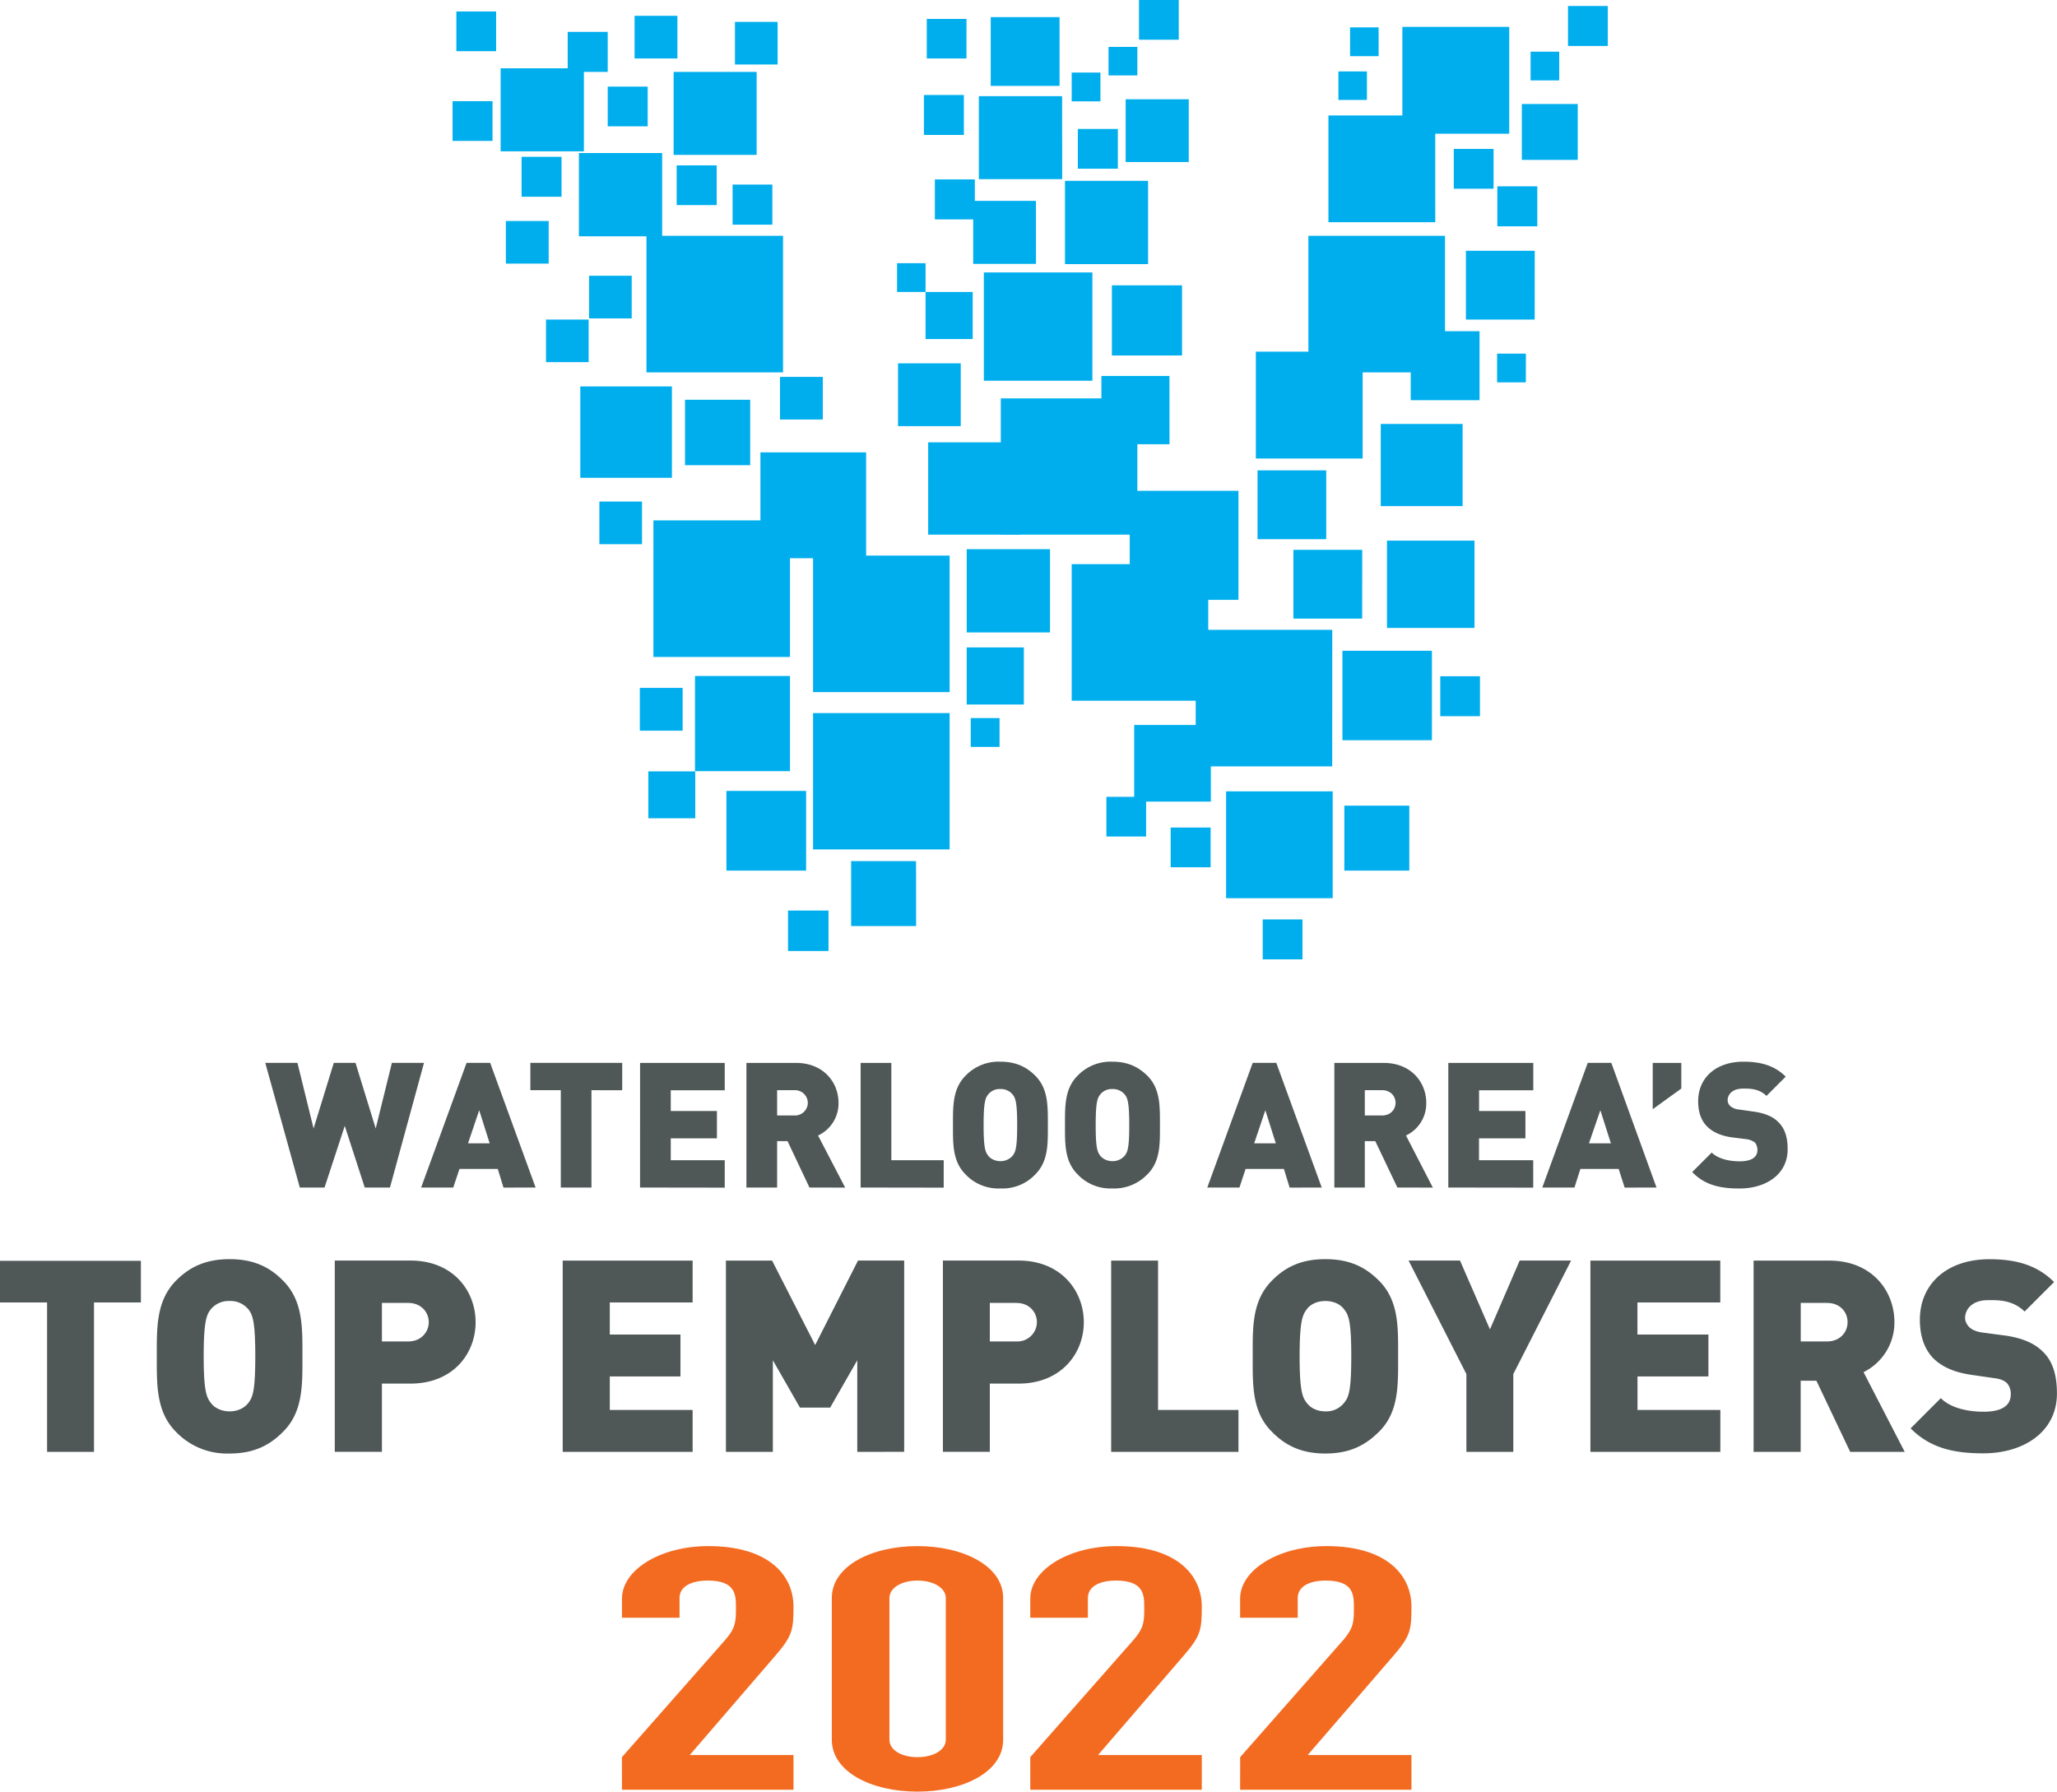
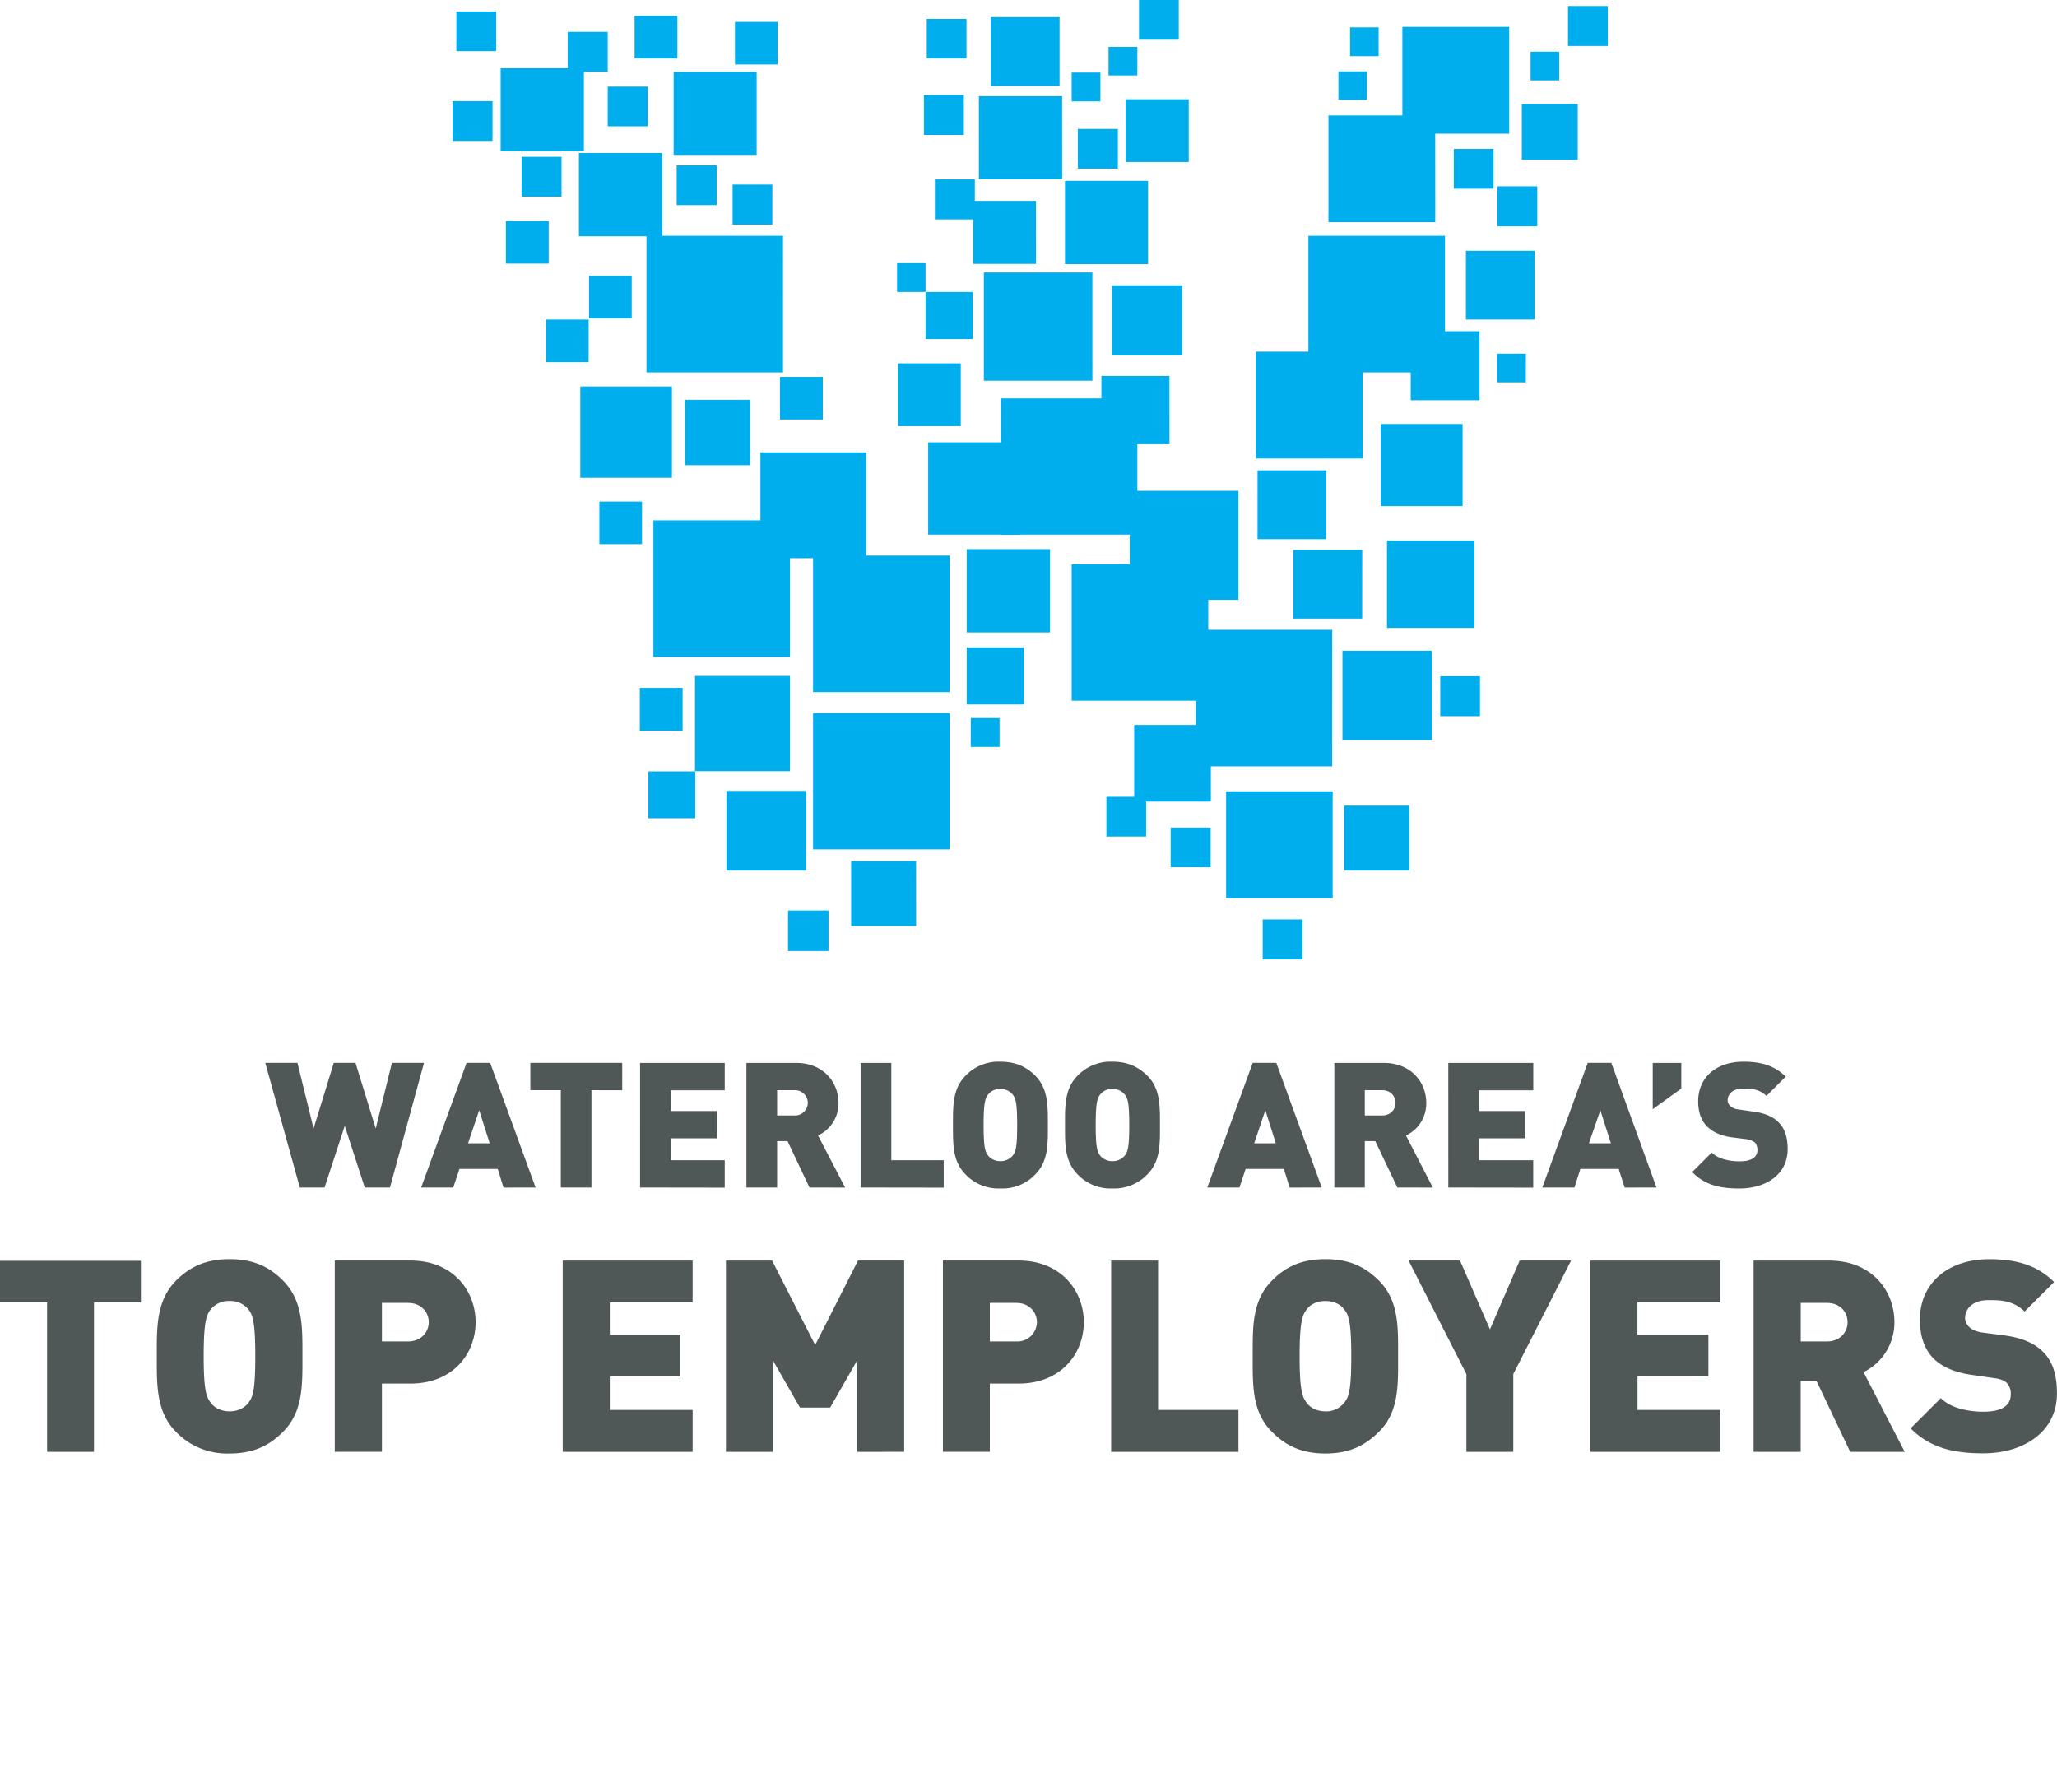
<svg xmlns="http://www.w3.org/2000/svg" width="45.026" height="39.219" viewBox="0 0 33.77 29.414">
  <defs>
    <clipPath id="a">
      <path d="M236 347h2.824v4H236Zm0 0" />
    </clipPath>
  </defs>
  <path d="M24.012 8.309h-1.344V6.96h1.344zm-1.649 1.847h-1.129V9.027h1.13zM24.29 6.57h-1.13V5.437h1.13zm-2.517 2.282h-1.128v-1.13h1.128zM17.395 1.41h-1.13V.281h1.13zm7.8 3.836h-1.129V4.117h1.13zm-3.324 7.336H19.63V10.34h2.242zm.008 2.164h-1.75v-1.754h1.75zm.492-7.219h-1.754V5.773h1.754zm1.192-3.879h-1.754V1.895h1.753zm0 0" style="fill:#00aeee;fill-opacity:1;fill-rule:nonzero;stroke:none" />
  <path d="M24.777 2.195h-1.754V.441h1.754zM21.383 15.75h-.653v-.656h.653zm-1.508-1.512h-.656v-.652h.656Zm-1.059-.504h-.652v-.652h.652zm5.481-1.976h-.652v-.656h.652zm.223-8.66h-.653v-.653h.653zm.718.617h-.656v-.656h.656zm-9.269 1.851h-.774v-.773h.774zm3.437.27h-1.152V4.684h1.152zM19.2 7.293h-1.118V6.172h1.117zm1.132 2.555h-1.785v-1.79h1.785zm3.391-3.735H21.48V3.871h2.243zm0 0" style="fill:#00aeee;fill-opacity:1;fill-rule:nonzero;stroke:none" />
  <path d="M19.836 11.504h-2.242V9.262h2.242zm.043 1.656H18.62v-1.258h1.258zm-1.945-6.91h-1.782V4.473h1.782zm-2.161.746h-1.03V5.965h1.03zm1.235-2.664h-1.031V3.297h1.03zm2.508-1.672H18.48V1.63h1.036zm-.844 6.117H16.43V6.54h2.242zm-1.434 1.606h-1.367V9.016h1.367zm-6.367-6.504H9.504V2.512h1.367zM9.586 2.484H8.219V1.121h1.367zm2.836.059h-1.363V1.18h1.363zm5.016.398H16.07V1.578h1.367zm1.41 1.395h-1.364V2.969h1.364zm-2.039 7.23h-.938v-.937h.938zm0 0" style="fill:#00aeee;fill-opacity:1;fill-rule:nonzero;stroke:none" />
  <path d="M16.754 8.777h-1.516V7.262h1.516zm-1.164 2.586h-2.242V9.121h2.242zm0 2.582h-2.242v-2.238h2.242zm-.55 1.258h-1.067v-1.066h1.066zm8.097-.91H22.07v-1.066h1.067zm-9.535 1.32h-.665v-.664h.665zm2.808-3.351h-.473v-.473h.473zm-1.215-7.469h-.468V4.32h.468zm3.477-3.555h-.473V.77h.473zm6.378 5.039h-.472v-.472h.473zm-6.984-4.613h-.472v-.473h.472zm4.375-.024h-.468v-.468h.468zm-9.586 4.473h-2.242V3.871h2.242zm0 0" style="fill:#00aeee;fill-opacity:1;fill-rule:nonzero;stroke:none" />
  <path d="M14.219 9.164h-1.735V7.426h1.735zm0 0" style="fill:#00aeee;fill-opacity:1;fill-rule:nonzero;stroke:none" />
  <path d="M12.969 10.785h-2.242V8.543h2.242zm0 1.875H11.41v-1.562h1.559zm10.539-.508h-1.469v-1.468h1.469zm-10.274 2.141h-1.308v-1.309h1.308zm10.973-3.984H22.77V8.875h1.437zM11.031 7.844H9.527v-1.5h1.504zm1.285-.207h-1.07V6.563h1.07zM10.54 8.934h-.7v-.7h.7zm-.876-2.989h-.7v-.699h.7zm.707-.718h-.7v-.7h.7zm3.137 1.66h-.703v-.7h.703zM11.121.96h-.703V.259h.703zm1.645.099h-.7v-.7h.7zM9.008 4.328h-.703v-.7h.703zm2.199 7.668h-.703v-.703h.703zm.207 1.438h-.77v-.77h.77zm4.59-9.832h-.656v-.657h.656zm3.348-2.95h-.653V0h.653zm6.55 1.973h-.918v-.918h.918zm.493-1.871h-.653V.098h.653zM18.352 2.77h-.657v-.653h.657zM15.867.96h-.652V.31h.652zm-4.101 2.407h-.657v-.652h.657zm.914.321h-.653V3.03h.653zM9.219 3.23h-.656v-.656h.656zm6.605-1.015h-.656v-.656h.656zM8.145.84h-.653V.188h.653zm-.059 1.473H7.43V1.66h.656zM9.977 1.18H9.32V.523h.657zm.656.894h-.656v-.652h.656zm12-1.152h-.469V.449h.469zm2.965.398h-.47V.848h.47zm0 0" style="fill:#00aeee;fill-opacity:1;fill-rule:nonzero;stroke:none" />
  <path d="M6.402 19.496h-.414l-.328-1.012-.332 1.012h-.406l-.567-2.047h.528l.265 1.078.332-1.078h.356l.332 1.078.266-1.078h.527zm1.465-1.269-.183.543h.355zm.399 1.27-.094-.306h-.629l-.102.305h-.527l.746-2.047h.387l.746 2.047zm1.444-1.599v1.598h-.503v-1.598h-.5v-.449h1.508v.45zm.798 1.598V17.45h1.39v.45h-.886v.34h.758v.448h-.758v.36h.886v.45zm2.535-1.598h-.285v.415h.285a.21.21 0 0 0 .219-.208.21.21 0 0 0-.219-.207m.246 1.598-.36-.762h-.171v.762h-.504V17.45h.812c.454 0 .7.32.7.656a.58.58 0 0 1-.336.536l.445.855zm.84 0V17.45h.504v1.598h.86v.45zm2.496-1.527a.25.25 0 0 0-.203-.09.24.24 0 0 0-.2.09c-.046.058-.074.129-.074.504s.028.437.075.5c.035.047.109.09.199.09a.26.26 0 0 0 .203-.09c.047-.063.074-.125.074-.5s-.027-.446-.074-.504m.371 1.312a.74.74 0 0 1-.574.23.74.74 0 0 1-.57-.23c-.215-.215-.207-.5-.207-.808s-.008-.598.207-.813a.75.75 0 0 1 .57-.23c.25 0 .426.082.574.23.215.215.207.504.207.813s.008.593-.207.808m1.469-1.312a.25.25 0 0 0-.203-.09.24.24 0 0 0-.2.09c-.046.058-.074.129-.074.504s.028.437.074.5c.036.047.11.09.2.09a.26.26 0 0 0 .203-.09c.047-.063.074-.125.074-.5s-.027-.446-.074-.504m.37 1.312a.75.75 0 0 1-.573.23.74.74 0 0 1-.57-.23c-.215-.215-.208-.5-.208-.808s-.008-.598.207-.813a.75.75 0 0 1 .57-.23c.25 0 .423.082.575.23.215.215.207.504.207.813s.008.593-.207.808m1.937-1.054-.183.543h.355zm.399 1.27-.094-.306h-.629l-.101.305h-.528l.746-2.047h.387l.746 2.047zm1.519-1.599h-.285v.415h.285c.141 0 .22-.102.22-.208 0-.105-.079-.207-.22-.207m.25 1.598-.363-.762h-.172v.762h-.5V17.45h.809c.453 0 .7.32.7.656a.58.58 0 0 1-.333.536l.441.855zm.836 0V17.45h1.395v.45h-.89v.34h.761v.448h-.762v.36h.89v.45zm2.496-1.269-.187.543h.36zm.399 1.27-.098-.306h-.629l-.097.305h-.528l.746-2.047h.387l.742 2.047zm.461-1.287v-.76h.469v.421zm1.422 1.302c-.313 0-.567-.055-.774-.27l.32-.32c.106.105.294.144.458.144.199 0 .293-.07.293-.187a.2.2 0 0 0-.04-.121.3.3 0 0 0-.136-.055l-.246-.031q-.27-.039-.41-.184-.141-.146-.141-.41c0-.375.281-.648.746-.648.293 0 .516.07.691.246l-.316.316c-.129-.129-.3-.12-.387-.12-.176 0-.25.1-.25.19 0 .024.008.063.04.094a.25.25 0 0 0 .144.059l.246.035q.274.039.402.172c.11.105.153.258.153.445 0 .418-.36.645-.793.645M1.543 21.383v2.453h-.77v-2.453H0v-.684h2.313v.684zm2.535.113a.38.38 0 0 0-.308-.137.38.38 0 0 0-.31.137c-.07.09-.116.2-.116.77 0 .574.047.675.117.765.055.078.168.14.309.14s.25-.062.308-.14c.07-.09.113-.191.113-.765 0-.57-.043-.68-.113-.77m.567 2.012c-.227.23-.493.355-.875.355a1.16 1.16 0 0 1-.88-.355c-.327-.328-.316-.77-.316-1.242 0-.473-.011-.91.317-1.243.23-.23.496-.351.879-.351.382 0 .648.121.875.351.332.332.32.77.32 1.243 0 .472.012.914-.32 1.242m2.058-2.118H6.27v.633h.433c.211 0 .336-.156.336-.316 0-.164-.125-.316-.336-.316m.035 1.324H6.27v1.12h-.774v-3.14h1.242c.7 0 1.07.496 1.07 1.012s-.37 1.008-1.07 1.008m2.5 1.121v-3.14h2.133v.687h-1.36v.527h1.16v.688h-1.16v.55h1.36v.688zm4.836 0v-1.504l-.445.777h-.496l-.445-.777v1.504h-.77v-3.14h.758l.707 1.386.703-1.387h.758v3.14zm2.614-2.446h-.438v.633h.438a.32.32 0 0 0 .335-.316c0-.164-.125-.316-.335-.316m.035 1.324h-.473v1.12h-.77v-3.14h1.243c.695 0 1.07.496 1.07 1.012s-.375 1.008-1.07 1.008m1.519 1.121v-3.14h.77v2.452h1.32v.688zm3.824-2.34c-.054-.078-.164-.137-.308-.137-.14 0-.25.059-.305.137-.07.09-.117.2-.117.77 0 .574.047.675.117.765.055.078.164.14.305.14a.37.37 0 0 0 .308-.14c.075-.09.118-.191.118-.765 0-.57-.043-.68-.118-.77m.57 2.012c-.23.23-.491.355-.878.355-.383 0-.649-.125-.875-.355-.332-.328-.317-.77-.317-1.242 0-.473-.015-.91.317-1.243.226-.23.492-.351.875-.351.387 0 .648.121.879.351.332.332.316.77.316 1.243 0 .472.016.914-.316 1.242m2.207-.949v1.277h-.77v-1.277l-.949-1.864h.844l.492 1.13.488-1.13h.844zm1.266 1.277v-3.14h2.132v.687h-1.36v.527h1.165v.688h-1.164v.55h1.36v.688zm3.886-2.446h-.433v.633h.433c.215 0 .336-.156.336-.316 0-.164-.121-.316-.336-.316m.379 2.445-.555-1.168h-.258v1.168h-.773v-3.14h1.242c.7 0 1.07.495 1.07 1.011a.91.91 0 0 1-.507.82l.676 1.309zm0 0" style="fill:#4f5757;fill-opacity:1;fill-rule:nonzero;stroke:none" />
  <g clip-path="url(#a)" transform="translate(-205.055 -327.05)">
    <path d="M237.613 350.91c-.48 0-.87-.086-1.191-.41l.496-.496c.16.164.45.223.7.223.304 0 .448-.102.448-.286a.26.26 0 0 0-.062-.183c-.04-.04-.106-.07-.207-.082l-.379-.055q-.416-.06-.629-.277-.216-.23-.215-.63c0-.573.43-.991 1.145-.991.449 0 .789.105 1.058.375l-.484.484c-.2-.2-.461-.187-.598-.187-.27 0-.379.156-.379.293 0 .039.016.093.063.144.039.04.105.078.215.094l.379.05c.285.04.484.13.617.262.168.16.234.395.234.688 0 .636-.55.984-1.21.984" style="fill:#4f5757;fill-opacity:1;fill-rule:nonzero;stroke:none" />
  </g>
-   <path d="m10.21 28.848 1.704-1.934c.168-.195.168-.305.168-.523 0-.2 0-.442-.46-.442-.282 0-.466.102-.466.285v.325h-.945v-.313c0-.473.629-.863 1.418-.863.98 0 1.398.469 1.398.996 0 .387-.02.484-.316.824l-1.387 1.61h1.703v.57h-2.816zm4.392-.285c0 .164.191.285.46.285.27 0 .465-.121.465-.285v-2.329c0-.16-.195-.285-.464-.285-.27 0-.461.125-.461.285zm-.946-2.329c0-.527.656-.851 1.406-.851s1.407.324 1.407.851v2.329c0 .53-.657.851-1.407.851s-1.406-.32-1.406-.852zm3.258 2.614 1.703-1.934c.168-.195.168-.305.168-.523 0-.2 0-.442-.465-.442-.277 0-.46.102-.46.285v.325h-.946v-.313c0-.473.629-.863 1.418-.863.98 0 1.398.469 1.398.996 0 .387-.019.484-.316.824l-1.387 1.61h1.703v.57h-2.816zm3.446 0 1.702-1.934c.165-.195.165-.305.165-.523 0-.2 0-.442-.461-.442-.278 0-.461.102-.461.285v.325h-.946v-.313c0-.473.63-.863 1.418-.863.98 0 1.395.469 1.395.996 0 .387-.016.484-.313.824l-1.39 1.61h1.703v.57h-2.813zm0 0" style="fill:#f36b21;fill-opacity:1;fill-rule:nonzero;stroke:none" />
</svg>